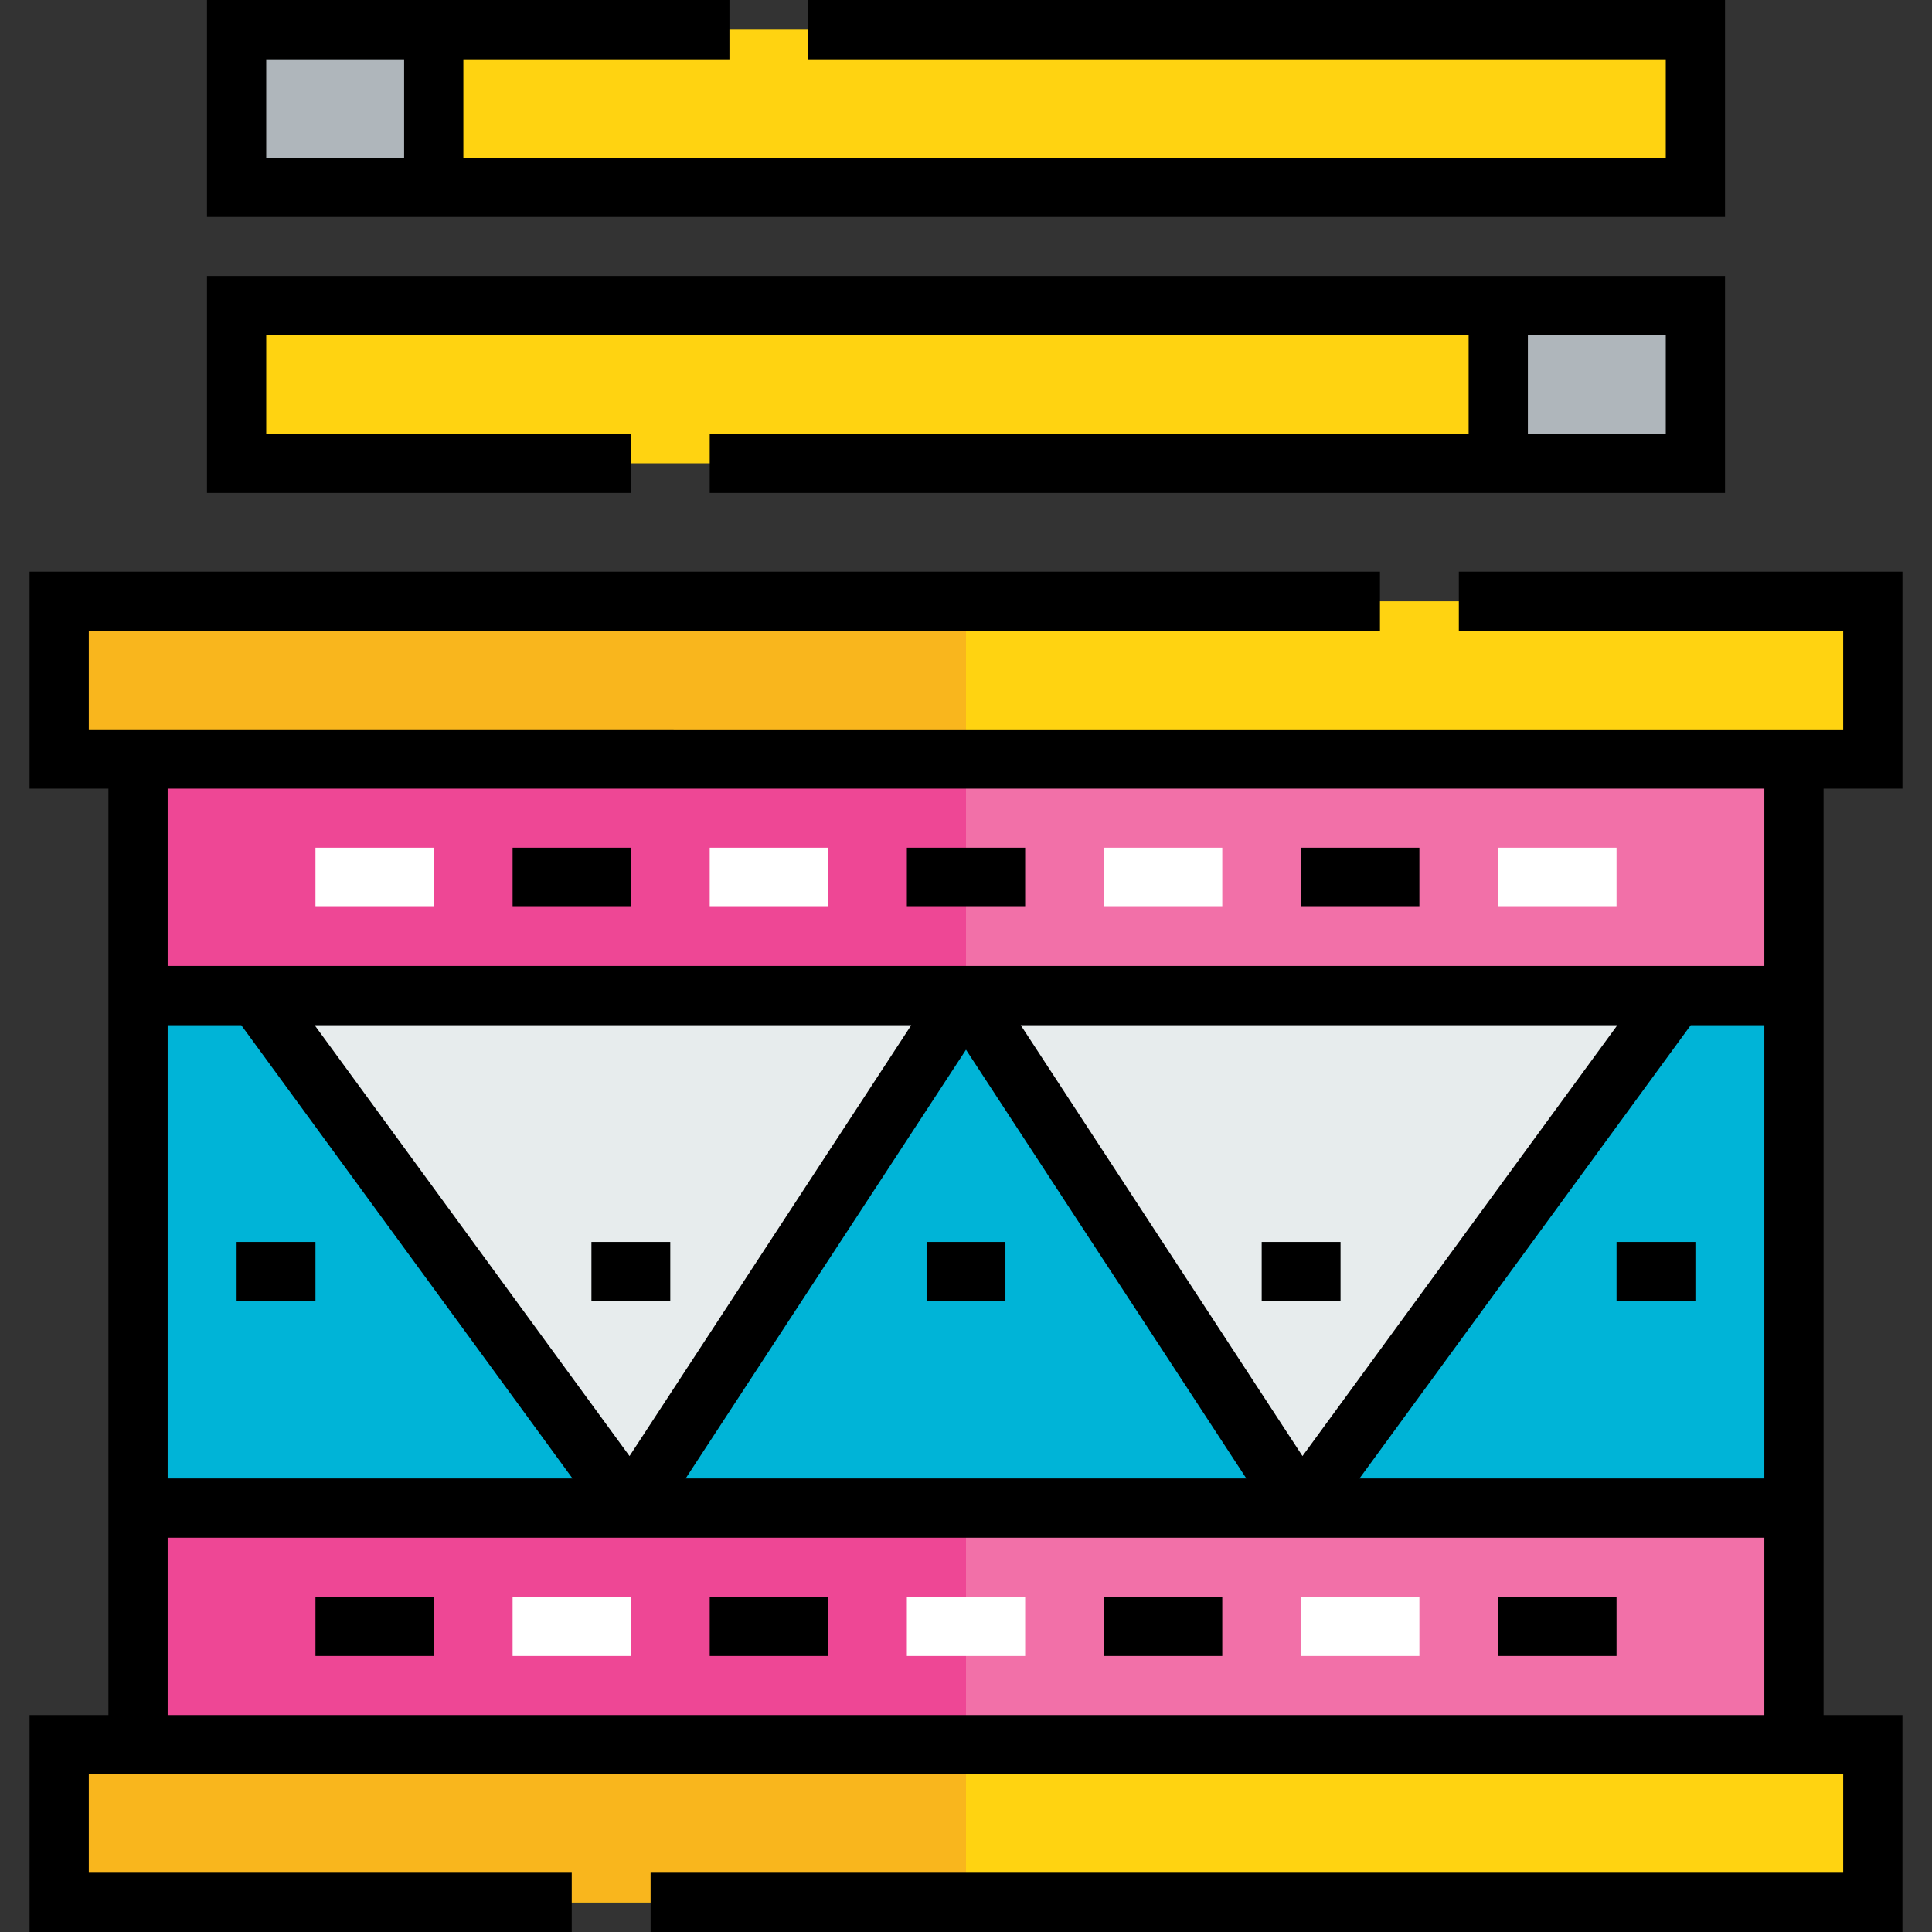
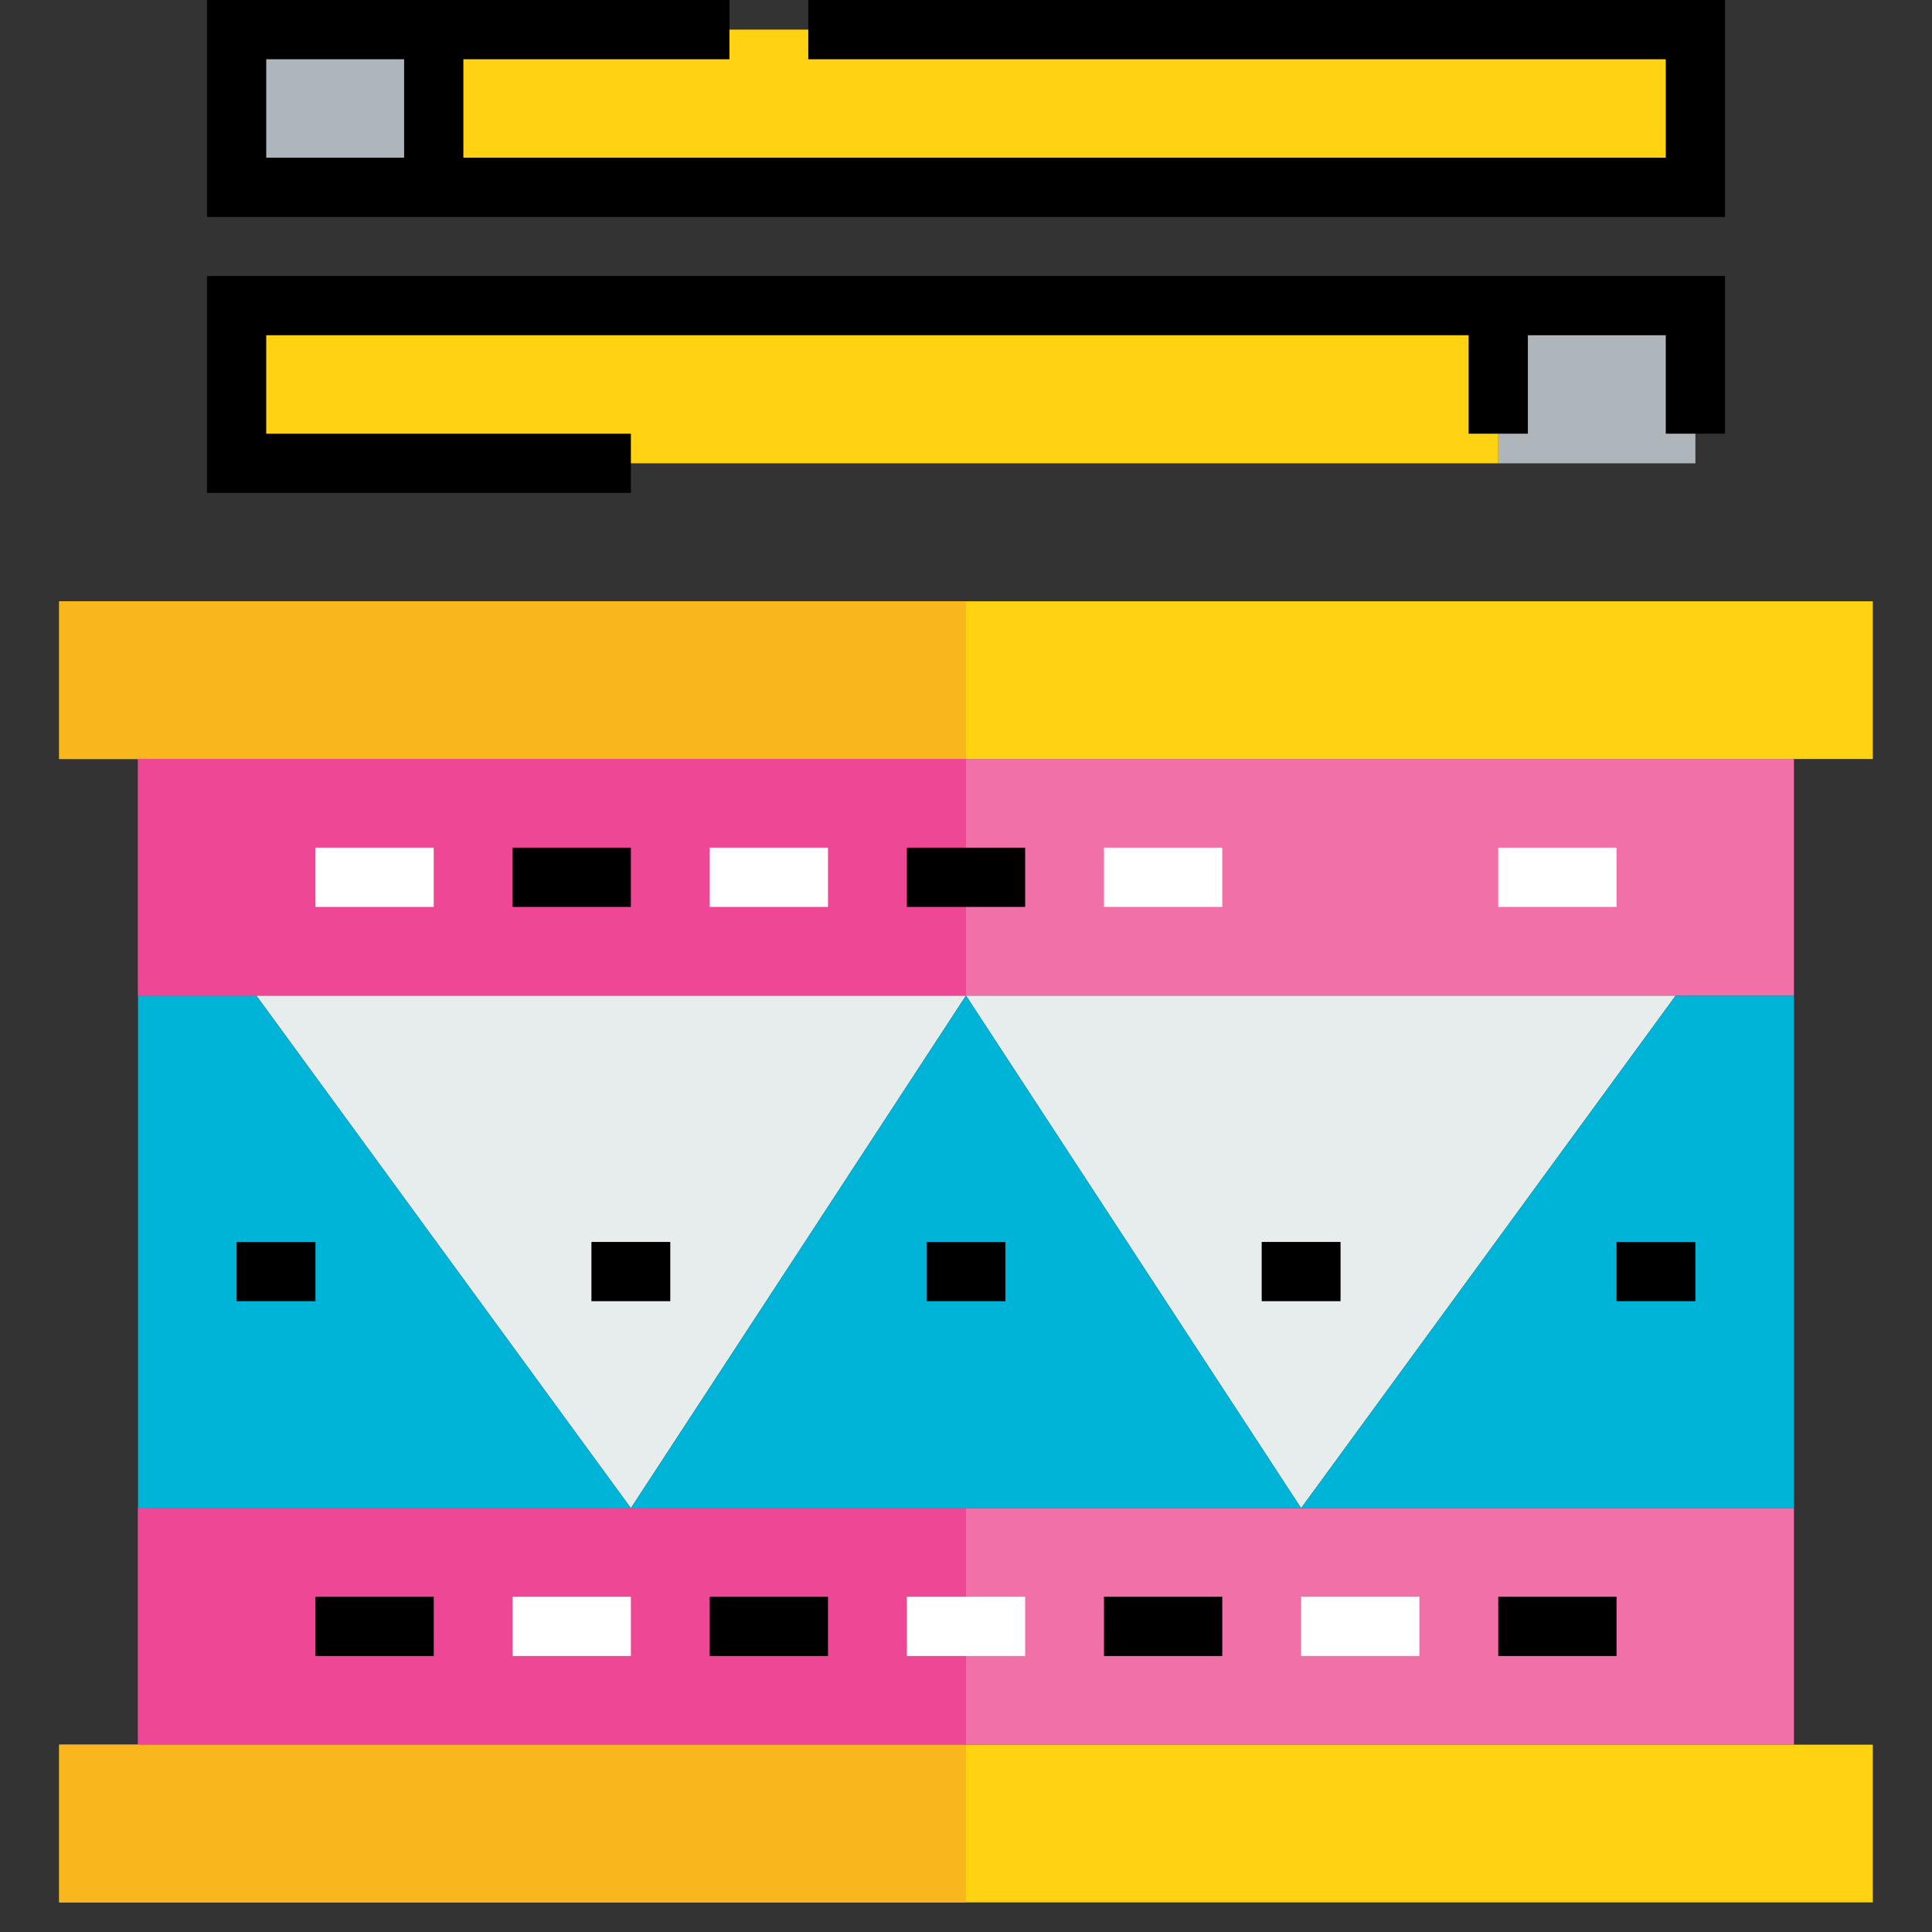
<svg xmlns="http://www.w3.org/2000/svg" version="1.1" id="Layer_1" x="0px" y="0px" viewBox="0 0 512 512" style="enable-background:new 0 0 512 512;" xml:space="preserve">
  <rect x="0" y="0" width="512" height="512" fill="#333333" stroke="none" />
  <g>
    <rect x="397.054" y="80.989" style="fill:#AFB6BB;" width="52.242" height="41.794" />
    <rect x="62.704" y="7.85" style="fill:#AFB6BB;" width="52.242" height="41.794" />
  </g>
  <g>
    <rect x="62.704" y="80.989" style="fill:#FFD311;" width="334.35" height="41.794" />
    <rect x="114.942" y="7.85" style="fill:#FFD311;" width="334.35" height="41.794" />
  </g>
  <g>
    <polygon style="fill:#E7ECED;" points="444.072,263.836 344.811,399.666 255.999,263.836  " />
    <polygon style="fill:#E7ECED;" points="255.999,263.836 167.189,399.666 67.928,263.836  " />
  </g>
  <g>
    <polygon style="fill:#00B4D7;" points="475.417,263.836 475.417,399.666 344.811,399.666 444.072,263.836  " />
    <polygon style="fill:#00B4D7;" points="255.999,263.836 344.811,399.666 167.189,399.666  " />
    <polygon style="fill:#00B4D7;" points="67.928,263.836 167.189,399.666 36.583,399.666 36.583,263.836  " />
  </g>
  <g>
    <polygon style="fill:#F270A8;" points="344.811,399.666 475.417,399.666 475.417,462.356 36.583,462.356 36.583,399.666    167.189,399.666  " />
    <polygon style="fill:#F270A8;" points="36.583,201.146 475.417,201.146 475.417,263.836 444.072,263.836 255.999,263.836    67.928,263.836 36.583,263.836  " />
  </g>
  <g>
    <polygon style="fill:#FFD311;" points="496.313,462.356 496.313,504.15 15.686,504.15 15.686,462.356 36.583,462.356    475.417,462.356  " />
    <polygon style="fill:#FFD311;" points="496.313,159.352 496.313,201.146 475.417,201.146 36.583,201.146 15.686,201.146    15.686,159.352  " />
  </g>
  <g>
    <rect x="15.686" y="159.351" style="fill:#F9B61D;" width="240.309" height="41.794" />
    <rect x="15.686" y="462.355" style="fill:#F9B61D;" width="240.309" height="41.794" />
  </g>
  <g>
    <rect x="36.583" y="201.144" style="fill:#EE4795;" width="219.418" height="62.691" />
    <rect x="36.583" y="399.671" style="fill:#EE4795;" width="219.418" height="62.691" />
  </g>
-   <path d="M504.164,208.996v-57.493H386.607v15.7h101.856v26.094H23.536v-26.094h342.168v-15.7H7.836v57.493h20.897v245.51H7.836V512  h143.681v-15.7H23.536v-26.095h464.927V496.3h-316.05V512h331.749v-57.494h-20.896v-245.51H504.164z M467.567,391.815H360.27  l87.787-120.129h19.509L467.567,391.815L467.567,391.815z M44.433,271.686h19.509l87.787,120.129H44.433V271.686z M83.387,271.686  h158.101L166.829,385.87L83.387,271.686z M255.999,278.18l74.3,113.635h-148.6L255.999,278.18z M270.511,271.686h158.102  L345.17,385.87L270.511,271.686z M467.567,208.996v46.99H44.433v-46.99H467.567z M44.433,454.506v-46.99h423.134v46.99H44.433z" />
  <rect x="240.33" y="224.641" width="31.346" height="15.7" />
  <rect x="292.568" y="224.641" style="fill:#FFFFFF;" width="31.345" height="15.7" />
-   <rect x="344.806" y="224.641" width="31.345" height="15.7" />
  <g>
    <rect x="397.054" y="224.641" style="fill:#FFFFFF;" width="31.345" height="15.7" />
    <rect x="188.082" y="224.641" style="fill:#FFFFFF;" width="31.345" height="15.7" />
  </g>
  <rect x="135.844" y="224.641" width="31.345" height="15.7" />
  <g>
    <rect x="83.601" y="224.641" style="fill:#FFFFFF;" width="31.345" height="15.7" />
    <rect x="240.33" y="423.158" style="fill:#FFFFFF;" width="31.346" height="15.7" />
  </g>
  <rect x="292.568" y="423.158" width="31.345" height="15.7" />
  <rect x="344.806" y="423.158" style="fill:#FFFFFF;" width="31.345" height="15.7" />
  <rect x="397.054" y="423.158" width="31.345" height="15.7" />
  <rect x="188.082" y="423.158" width="31.345" height="15.7" />
  <rect x="135.844" y="423.158" style="fill:#FFFFFF;" width="31.345" height="15.7" />
  <rect x="83.601" y="423.158" width="31.345" height="15.7" />
  <rect x="62.703" y="329.127" width="20.897" height="15.7" />
  <rect x="156.735" y="329.127" width="20.897" height="15.7" />
  <rect x="245.553" y="329.127" width="20.896" height="15.7" />
  <rect x="334.361" y="329.127" width="20.897" height="15.7" />
  <rect x="428.401" y="329.127" width="20.896" height="15.7" />
-   <path d="M167.191,114.933H70.554V88.839h318.65v26.094H188.084v15.7h269.062V73.139H54.854v57.493H167.19v-15.7H167.191z   M441.446,114.933h-36.542V88.839h36.542V114.933z" />
+   <path d="M167.191,114.933H70.554V88.839h318.65v26.094H188.084h269.062V73.139H54.854v57.493H167.19v-15.7H167.191z   M441.446,114.933h-36.542V88.839h36.542V114.933z" />
  <path d="M457.145,0H214.204v15.7h227.242v26.095h-318.65V15.7h70.514V0H54.854v57.494h402.291V0H457.145z M70.553,15.7h36.542  v26.095H70.553V15.7z" />
  <g>
</g>
  <g>
</g>
  <g>
</g>
  <g>
</g>
  <g>
</g>
  <g>
</g>
  <g>
</g>
  <g>
</g>
  <g>
</g>
  <g>
</g>
  <g>
</g>
  <g>
</g>
  <g>
</g>
  <g>
</g>
  <g>
</g>
</svg>